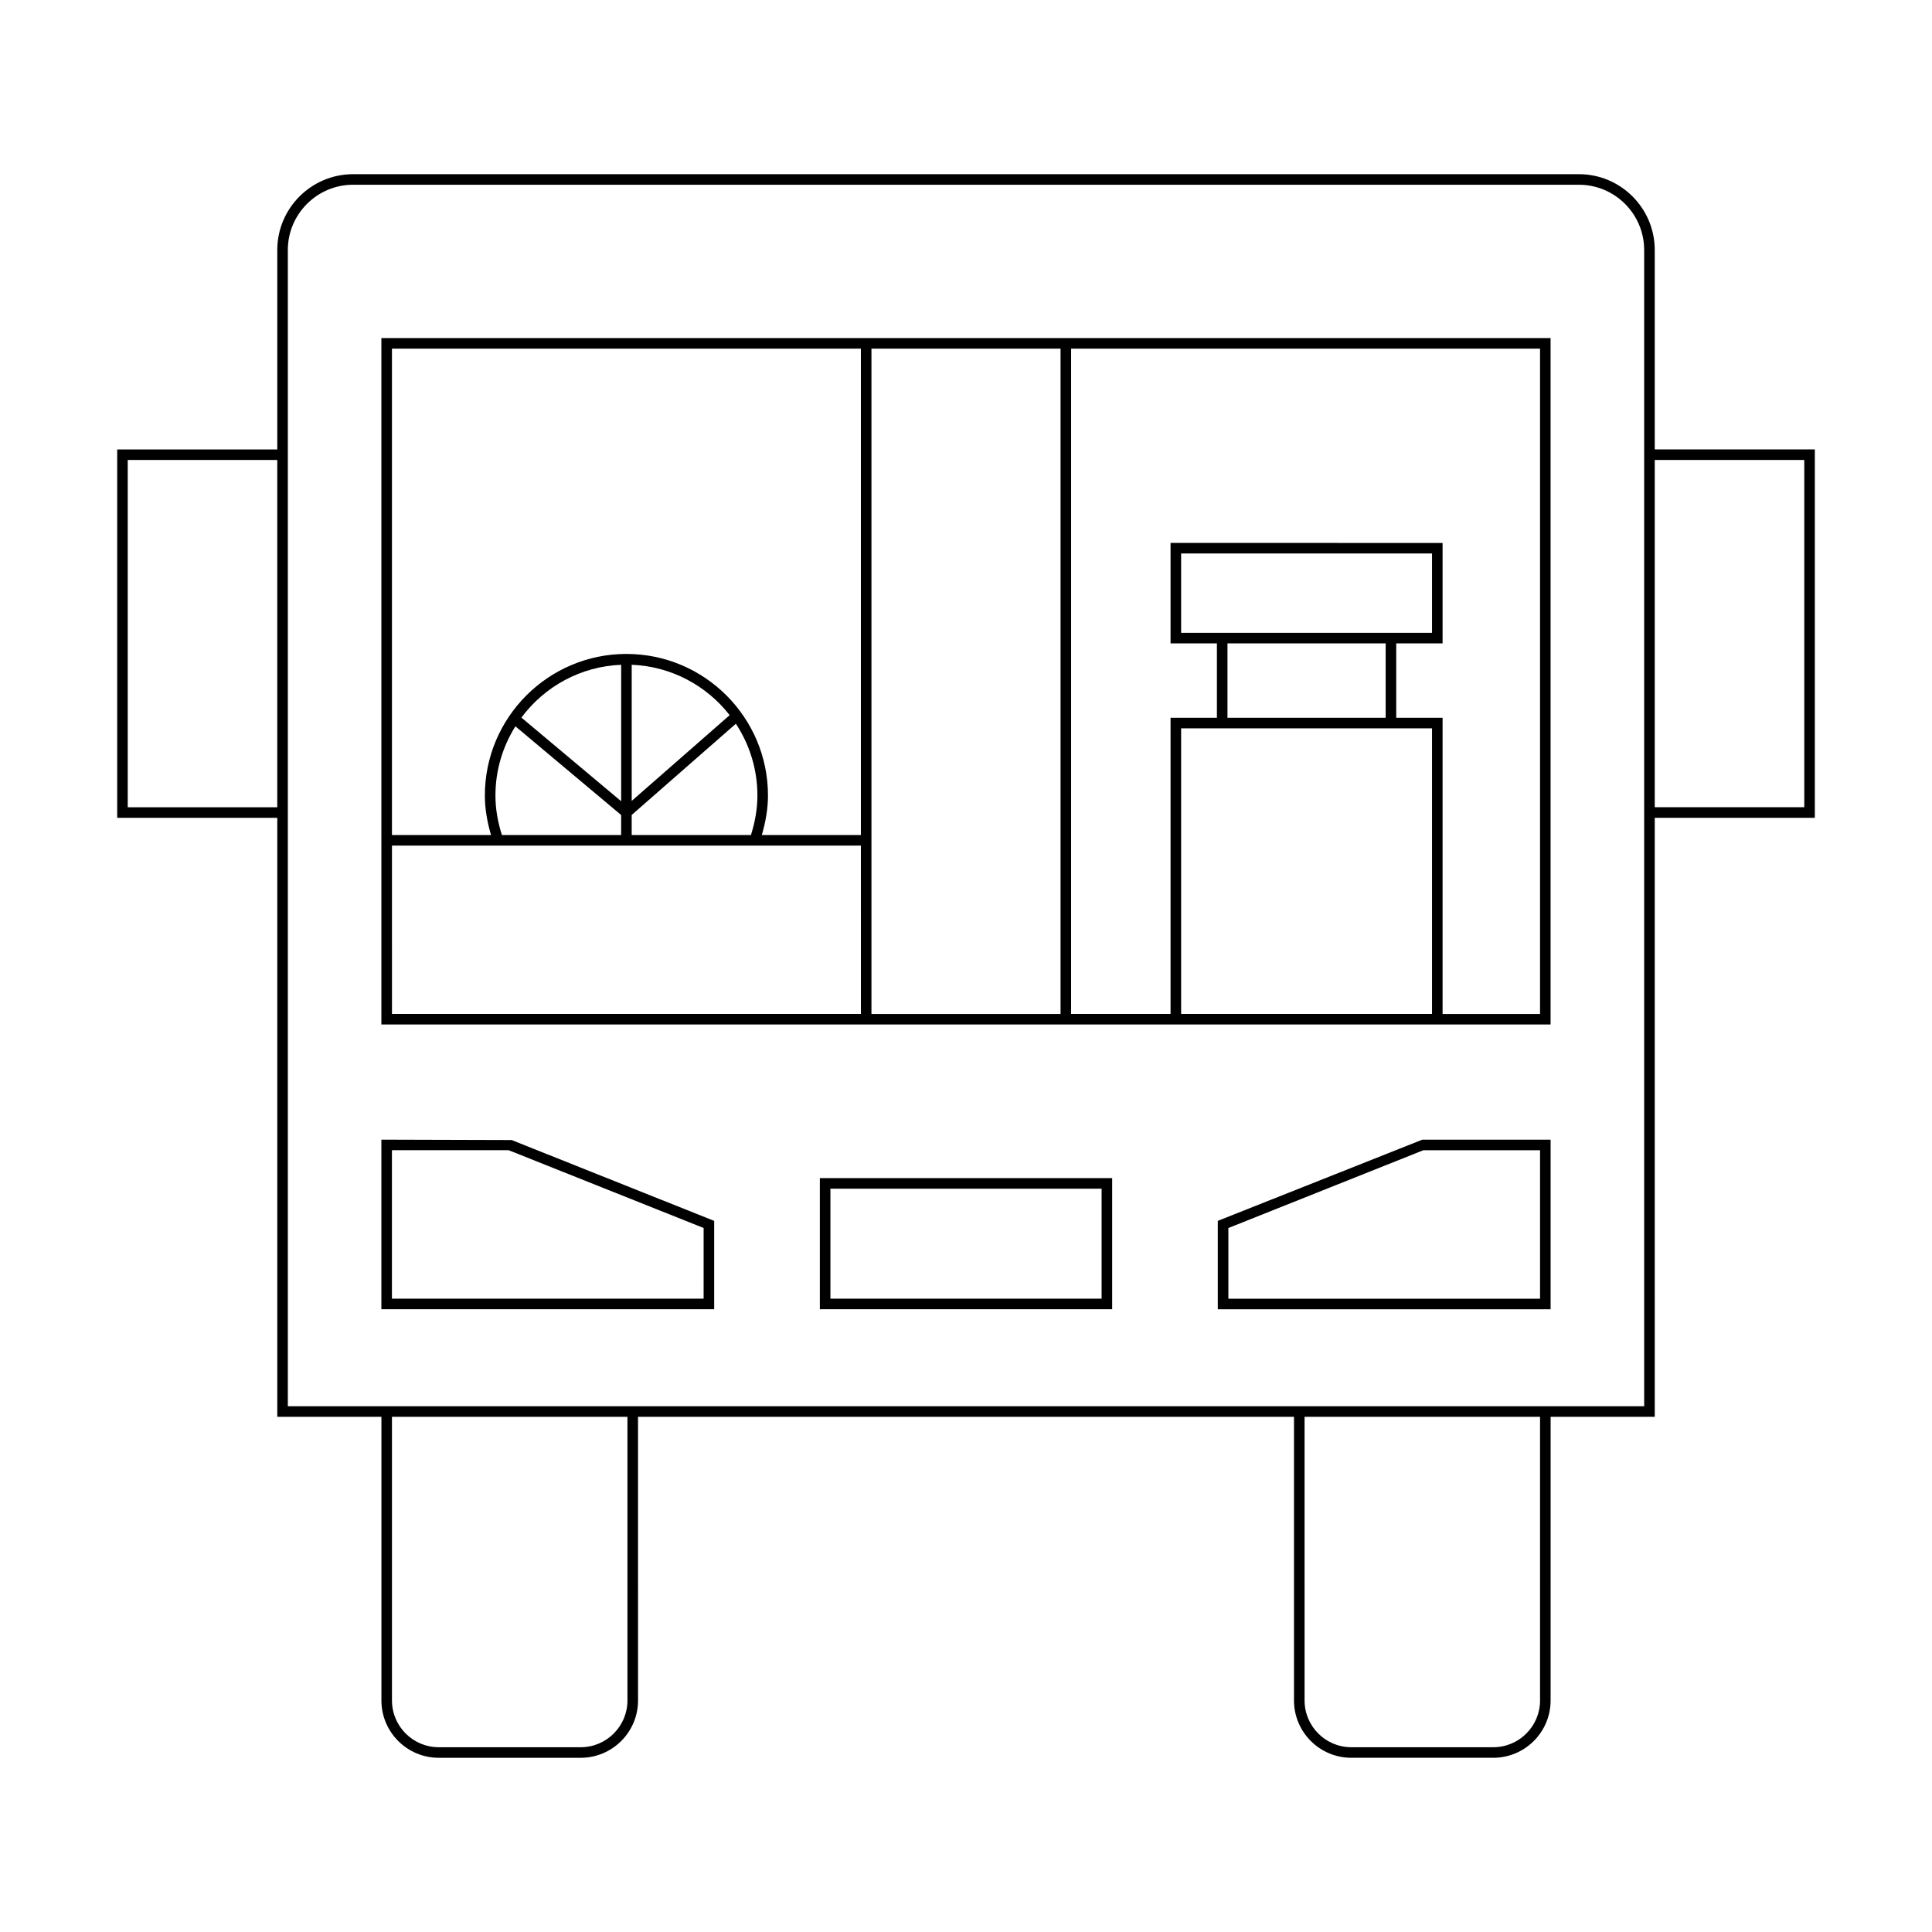
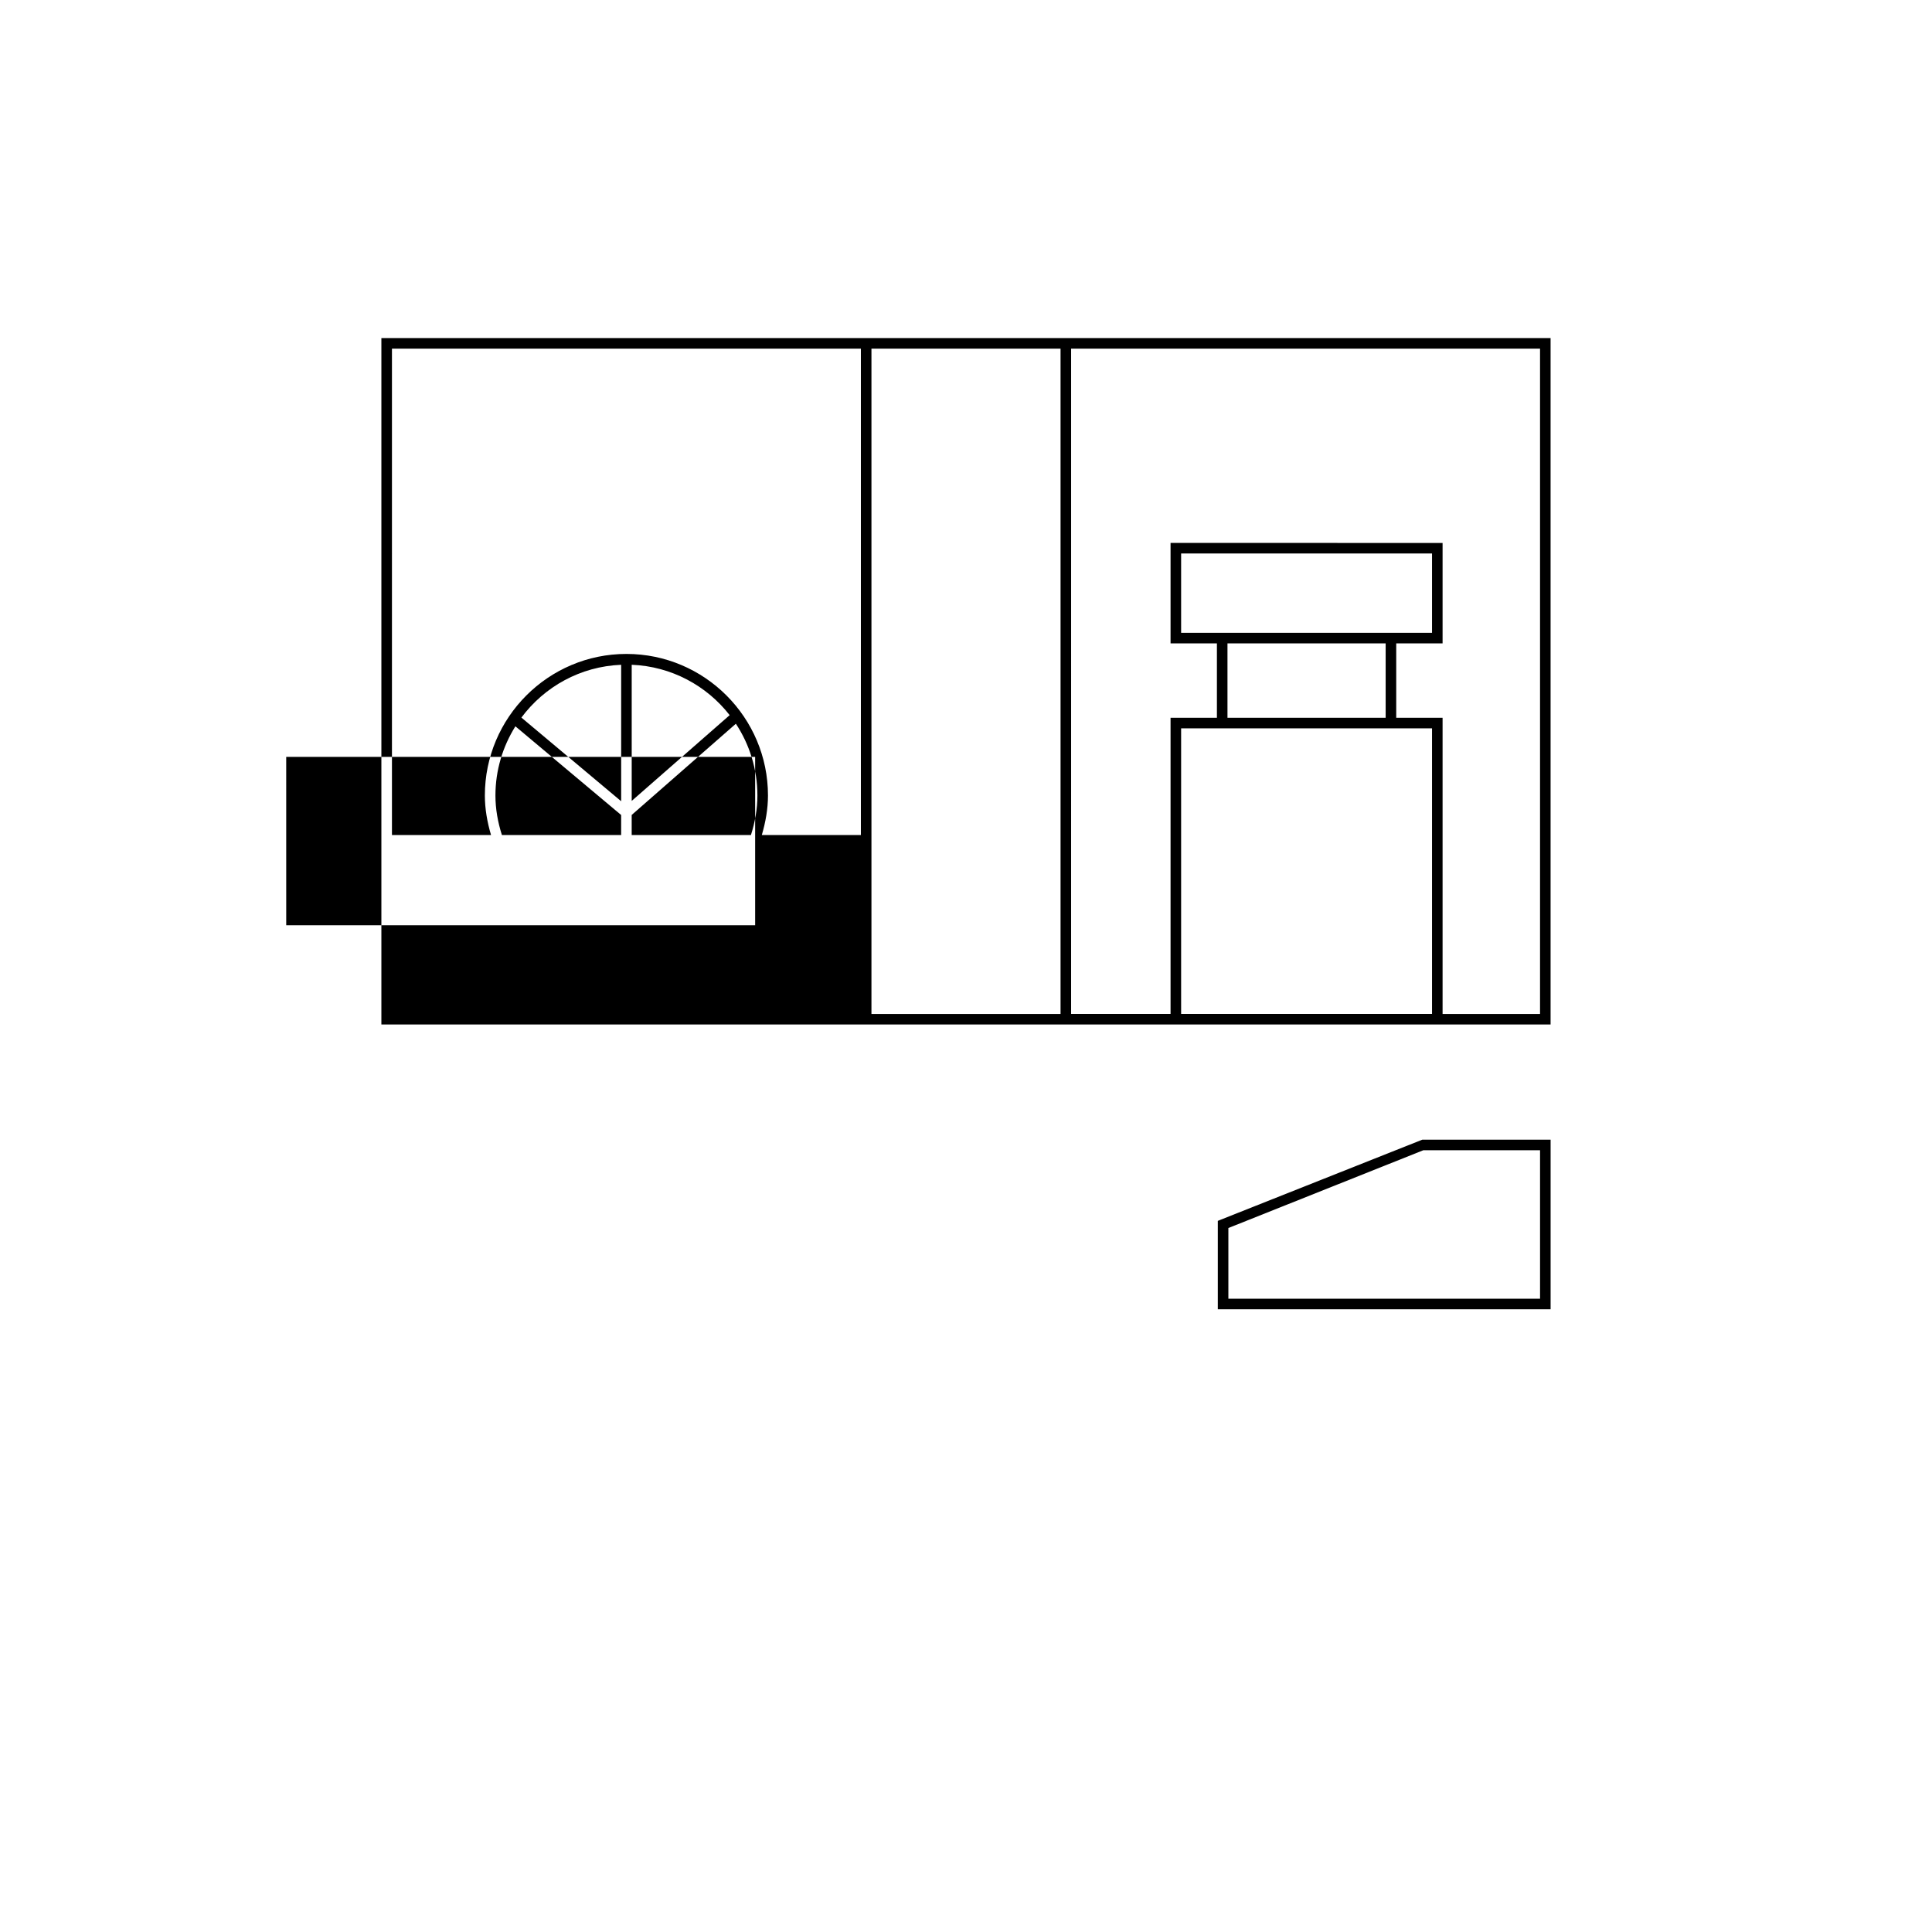
<svg xmlns="http://www.w3.org/2000/svg" fill="#000000" width="800px" height="800px" version="1.1" viewBox="144 144 512 512">
  <g>
-     <path d="m562.43 190.16h-324.85c-11.082 0-20.098 9.016-20.098 20.098v52.848h-42.426v97.625h42.426v158.74h27.598v75.184c0 8.371 6.812 15.18 15.188 15.18h37.633c8.371 0 15.184-6.812 15.184-15.18l-0.004-75.188h173.84v75.184c0 8.371 6.812 15.18 15.184 15.18h37.633c8.375 0 15.188-6.812 15.188-15.18l0.004-75.184h27.598l-0.004-158.74h42.426v-97.625h-42.426v-52.848c0-11.082-9.016-20.094-20.094-20.094zm-344.95 167.77h-39.629v-92.027h39.629zm92.801 236.72c0 6.828-5.559 12.383-12.383 12.383h-37.633c-6.832 0-12.387-5.555-12.387-12.383l-0.004-75.184h62.406zm241.85 0c0 6.828-5.559 12.383-12.387 12.383h-37.633c-6.828 0-12.383-5.555-12.383-12.383l-0.004-75.184h62.406zm27.598-77.984h-359.45v-306.41c0-9.535 7.762-17.297 17.297-17.297h324.85c9.535 0 17.297 7.762 17.297 17.297zm42.426-250.77v92.027h-39.629v-92.027z" />
-     <path d="m245.07 415.5h309.85v-181.91h-309.85zm278.43-2.797h-66.492v-75.688h66.492zm-54.207-98.199h41.918v19.711h-41.918zm-12.285-2.801v-21.023h66.492v21.023zm-29.152-75.316h124.27v176.32h-25.828v-78.488h-12.285v-19.711h12.285v-26.621l-72.09-0.004v26.621h12.285v19.711h-12.285v78.488h-26.355zm-52.914 0h50.113v176.32h-50.113zm-127.07 0h124.27v128.9h-26.254c1.012-3.445 1.633-6.949 1.633-10.473 0-20.688-16.828-37.516-37.516-37.516-20.684 0-37.512 16.828-37.512 37.516 0 3.527 0.621 7.031 1.633 10.473h-26.254zm91.141 99.41c3.598 5.469 5.707 12 5.707 19.02 0 3.519-0.621 7.031-1.715 10.473h-31.602v-5.32zm-27.605 20.453v-36.078c10.539 0.422 19.871 5.547 25.961 13.352zm-29.234-22.086c6.07-8.16 15.613-13.555 26.438-13.988v36.16zm26.434 25.82v5.305h-31.598c-1.094-3.434-1.715-6.945-1.715-10.473 0-6.734 1.957-13.004 5.289-18.336zm-60.734 8.102h124.27l0.004 44.617h-124.27z" />
-     <path d="m245.07 446.02v44.941h88.195v-23.418l-53.676-21.422zm85.395 42.141h-82.598v-39.344h30.938l51.664 20.613z" />
+     <path d="m245.07 415.5h309.85v-181.91h-309.85zm278.43-2.797h-66.492v-75.688h66.492zm-54.207-98.199h41.918v19.711h-41.918zm-12.285-2.801v-21.023h66.492v21.023zm-29.152-75.316h124.27v176.32h-25.828v-78.488h-12.285v-19.711h12.285v-26.621l-72.09-0.004v26.621h12.285v19.711h-12.285v78.488h-26.355zm-52.914 0h50.113v176.32h-50.113zm-127.07 0h124.27v128.9h-26.254c1.012-3.445 1.633-6.949 1.633-10.473 0-20.688-16.828-37.516-37.516-37.516-20.684 0-37.512 16.828-37.512 37.516 0 3.527 0.621 7.031 1.633 10.473h-26.254zm91.141 99.41c3.598 5.469 5.707 12 5.707 19.02 0 3.519-0.621 7.031-1.715 10.473h-31.602v-5.32zm-27.605 20.453v-36.078c10.539 0.422 19.871 5.547 25.961 13.352zm-29.234-22.086c6.07-8.16 15.613-13.555 26.438-13.988v36.16zm26.434 25.82v5.305h-31.598c-1.094-3.434-1.715-6.945-1.715-10.473 0-6.734 1.957-13.004 5.289-18.336m-60.734 8.102h124.27l0.004 44.617h-124.27z" />
    <path d="m467.61 467.19-0.879 0.355v23.422h88.195v-44.941h-34.004zm84.52-18.367v39.344h-82.598v-18.73l51.664-20.613z" />
-     <path d="m361.27 490.96h77.469v-34.746h-77.469zm2.797-31.949h71.871v29.148h-71.871z" />
  </g>
</svg>